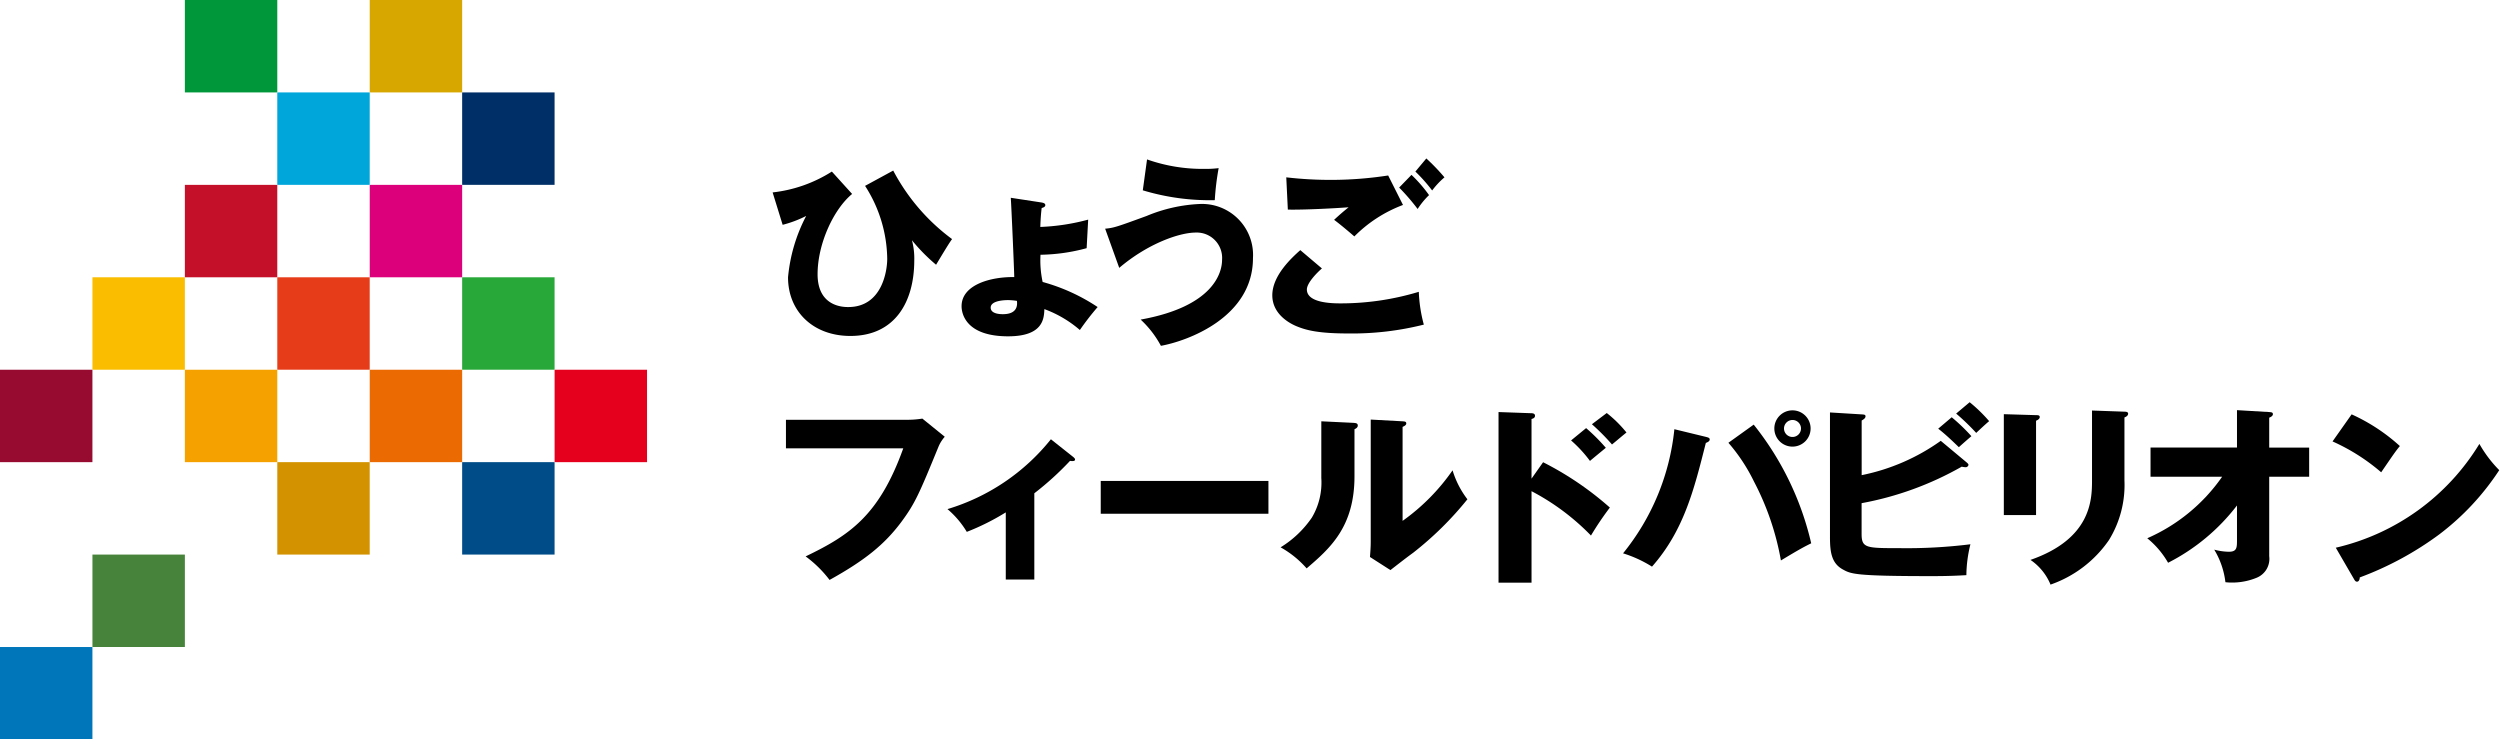
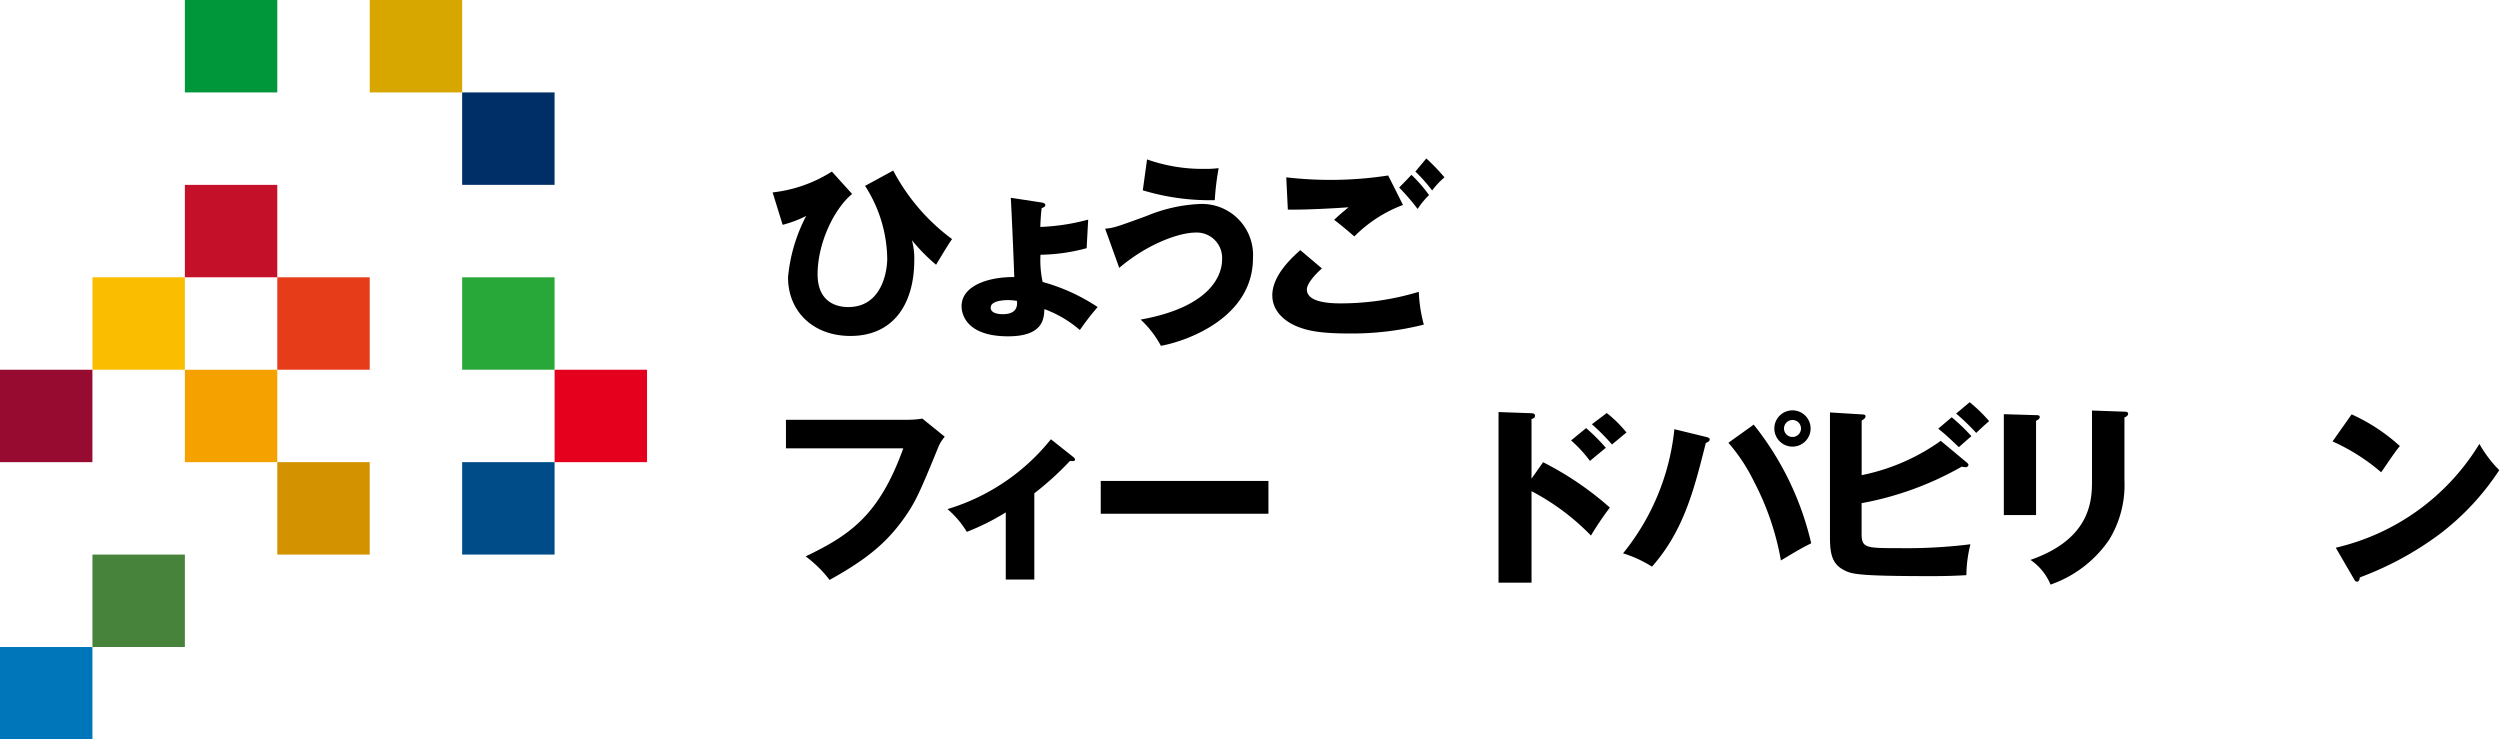
<svg xmlns="http://www.w3.org/2000/svg" width="284" height="84" viewBox="0 0 284 84">
  <defs>
    <clipPath id="b">
      <rect width="284" height="84" />
    </clipPath>
  </defs>
  <g id="a" clip-path="url(#b)">
    <g transform="translate(-98.084 -10.399)">
      <path d="M36.362,7.256c-2.1,1.732-3.923,5.655-3.923,9.119,0,3.729,2.981,3.729,3.486,3.729,3.833,0,4.425-4.1,4.425-5.483a15.6,15.6,0,0,0-2.518-8.283L41.03,4.6a22.942,22.942,0,0,0,6.688,7.785c-.262.327-.923,1.424-1.819,2.913a20.569,20.569,0,0,1-2.742-2.784,8,8,0,0,1,.265,2.282c0,4.755-2.217,8.591-7.257,8.591-4.208,0-7.083-2.761-7.083-6.662a18.653,18.653,0,0,1,2.062-6.972,12.977,12.977,0,0,1-2.674,1.01L27.331,7.082a15.785,15.785,0,0,0,6.73-2.369Z" transform="translate(158.523 25.176)" />
      <path d="M42.886,6.063c.285.042.589.087.589.327,0,.22-.285.285-.414.33-.087.657-.133,1.489-.155,2.146a24.171,24.171,0,0,0,5.438-.832l-.175,3.243a20.928,20.928,0,0,1-5.241.748,11.562,11.562,0,0,0,.243,3.091,21.607,21.607,0,0,1,6.247,2.849A30.385,30.385,0,0,0,47.4,20.574,13.052,13.052,0,0,0,43.369,18.2c-.045,1.052-.11,3.091-4.124,3.091-4.778,0-5.283-2.564-5.283-3.418,0-2.457,3.334-3.354,5.985-3.311-.023-1.117-.327-8.089-.395-9.009Zm-3.6,11.113c-.68,0-2.017.11-2.017.855s1.162.745,1.382.745c1.732,0,1.641-1.117,1.6-1.512a7.47,7.47,0,0,0-.965-.087" transform="translate(173.357 27.314)" />
      <path d="M39,12.079c.987-.087,1.36-.22,4.713-1.447a17.642,17.642,0,0,1,6.053-1.36,5.8,5.8,0,0,1,6.027,6.141c0,6.794-7.542,9.449-10.459,9.973a11.421,11.421,0,0,0-2.3-2.981c8.283-1.492,9.248-5.328,9.248-6.794A2.881,2.881,0,0,0,49.3,12.519c-1.884,0-5.48,1.269-8.7,4.011ZM43.759,4.21a18.941,18.941,0,0,0,6.51,1.075A11.651,11.651,0,0,0,51.894,5.2a30.034,30.034,0,0,0-.44,3.638,26.247,26.247,0,0,1-8.177-1.117Z" transform="translate(184.629 24.299)" />
      <path d="M50.5,16.671c-.612.528-1.709,1.667-1.709,2.389,0,1.58,3,1.58,3.923,1.58a30.62,30.62,0,0,0,8.792-1.314,16.62,16.62,0,0,0,.57,3.726A33.326,33.326,0,0,1,53.5,24.058c-3.418,0-4.778-.372-5.852-.809-.7-.285-2.784-1.317-2.784-3.532,0-2.279,2.279-4.318,3.179-5.127ZM59.71,9.459a15.4,15.4,0,0,0-5.526,3.574c-.79-.68-1.622-1.382-2.3-1.884.812-.748,1.007-.9,1.644-1.428-1.36.11-5.043.308-6.9.265l-.178-3.664a44.014,44.014,0,0,0,5.461.288,42.886,42.886,0,0,0,6.115-.5Zm.965-3.418a15.7,15.7,0,0,1,1.994,2.3,8.669,8.669,0,0,0-1.295,1.576,24.561,24.561,0,0,0-2.1-2.434Zm1.686-1.865a23.7,23.7,0,0,1,2.062,2.146,9,9,0,0,0-1.4,1.492,18.638,18.638,0,0,0-1.907-2.149Z" transform="translate(197.754 24.223)" />
      <path d="M41.785,13.439a10.9,10.9,0,0,0,1.512-.133l2.544,2.062a4.058,4.058,0,0,0-.725,1.162c-2.191,5.348-2.651,6.422-4.25,8.572-1.865,2.476-4.037,4.273-8.112,6.532a13.152,13.152,0,0,0-2.719-2.674c4.975-2.392,8.351-4.626,11.093-12.278H27.8V13.439Z" transform="translate(159.568 44.646)" />
      <path d="M43.333,29.967H40.09v-7.63a26.892,26.892,0,0,1-4.428,2.214,10.433,10.433,0,0,0-2.195-2.586,23.822,23.822,0,0,0,11.75-7.934l2.567,2.036c.087.091.175.155.175.265,0,.175-.2.175-.308.175a1.027,1.027,0,0,1-.262-.023,33.873,33.873,0,0,1-4.056,3.684Z" transform="translate(172.25 46.268)" />
      <rect width="19.05" height="3.726" transform="translate(223.128 65.034)" />
-       <path d="M53.423,13.712c.24.023.5.023.5.308,0,.262-.285.372-.375.418v5.348c0,5.765-2.8,8.2-5.435,10.459a11.112,11.112,0,0,0-2.959-2.392,11.685,11.685,0,0,0,3.551-3.376,7.779,7.779,0,0,0,1.075-4.493V13.537Zm5.59-.175c.24.023.418.023.418.243,0,.194-.22.3-.418.392V24.848a23.435,23.435,0,0,0,5.678-5.742,10.258,10.258,0,0,0,1.686,3.289,37.577,37.577,0,0,1-6.16,6.073c-.874.634-1.732,1.314-2.586,1.971l-2.324-1.489c.045-.592.087-1.139.087-1.754V13.34Z" transform="translate(198.405 44.722)" />
      <path d="M57.869,18.776a35.839,35.839,0,0,1,7.584,5.15,34.907,34.907,0,0,0-2.146,3.179,26.58,26.58,0,0,0-6.752-5.04V32.456H52.806V13.076l3.748.133c.11,0,.395.023.395.285s-.243.327-.395.372v6.775ZM62.757,14.9a21.458,21.458,0,0,1,2.237,2.237c-.5.418-1.314,1.075-1.8,1.492A14.66,14.66,0,0,0,61.047,16.3ZM65.1,13.186A13.725,13.725,0,0,1,67.34,15.4c-.285.22-1.424,1.185-1.644,1.36a24.862,24.862,0,0,0-2.282-2.3Z" transform="translate(215.511 44.132)" />
      <path d="M66.625,16.039c.24.065.395.11.395.285,0,.2-.22.308-.44.395-1.337,5.305-2.5,9.954-6.115,14.052a13.885,13.885,0,0,0-3.289-1.512,26.635,26.635,0,0,0,5.83-14.1Zm5.393-1.4A33.731,33.731,0,0,1,78.55,28.12c-.79.392-1.337.677-3.441,1.949a30.724,30.724,0,0,0-3.049-8.944A20.128,20.128,0,0,0,69.143,16.7Zm6.464.437a2.06,2.06,0,1,1-2.059-2.059,2.058,2.058,0,0,1,2.059,2.059m-3.023,0a.965.965,0,1,0,.965-.965.973.973,0,0,0-.965.965" transform="translate(225.287 43.998)" />
      <path d="M79.913,19.525c.133.11.262.22.262.33a.333.333,0,0,1-.327.262,2.757,2.757,0,0,1-.44-.065A36.141,36.141,0,0,1,68.033,24.2v3.486c0,1.622.524,1.622,4.273,1.622a58.418,58.418,0,0,0,8.089-.44,15.007,15.007,0,0,0-.46,3.509c-.79.042-1.907.11-3.9.11-8.788,0-9.206-.243-10.148-.767-1.272-.7-1.447-1.975-1.447-3.661V13.893l3.6.22c.262.019.437.019.437.217,0,.22-.22.353-.437.482v6.205a23.377,23.377,0,0,0,8.986-3.9ZM78.269,14.44a21.106,21.106,0,0,1,2.237,2.149c-.133.11-.965.832-1.424,1.249-.308-.285-1.382-1.36-2.347-2.1Zm2.039-1.709a17.377,17.377,0,0,1,2.214,2.149c-.395.327-1.075.965-1.47,1.337a25.963,25.963,0,0,0-2.279-2.195Z" transform="translate(241.529 43.36)" />
      <path d="M74.2,13.55c.265,0,.418.023.418.22,0,.217-.262.35-.418.414V24.9H70.539V13.44Zm10.041-.395c.22,0,.418.045.418.22,0,.262-.265.372-.418.437v7.147a11.922,11.922,0,0,1-1.754,6.772A13.383,13.383,0,0,1,75.844,32.8a6.272,6.272,0,0,0-2.279-2.806c6.862-2.389,6.992-6.775,6.992-9.009v-7.96Z" transform="translate(255.18 44.01)" />
-       <path d="M75.945,20.571V17.259h9.821v-4.25l3.661.217c.243.023.418.023.418.243,0,.2-.243.327-.418.395v3.4h4.538v3.311H89.427V29.6a2.316,2.316,0,0,1-1.447,2.457,7.322,7.322,0,0,1-3.528.5,9.217,9.217,0,0,0-1.272-3.7,7.022,7.022,0,0,0,1.644.24c.9,0,.942-.414.942-1.292V23.837a22.958,22.958,0,0,1-7.827,6.51,9.961,9.961,0,0,0-2.366-2.784,20.235,20.235,0,0,0,8.507-6.992Z" transform="translate(266.44 43.982)" />
      <path d="M84.244,13.157a20.957,20.957,0,0,1,5.48,3.6c-.524.638-.677.877-2.123,2.981a22.521,22.521,0,0,0-5.526-3.506Zm-1.8,15.149A25.953,25.953,0,0,0,98.758,16.514a14.068,14.068,0,0,0,2.256,2.981,29.091,29.091,0,0,1-6.817,7.3,36.472,36.472,0,0,1-9.031,4.888c0,.24-.11.482-.308.482-.133,0-.22-.065-.353-.308Z" transform="translate(280.985 44.313)" />
    </g>
    <rect width="10.499" height="10.499" transform="translate(21.001)" fill="#00973a" />
    <rect width="10.499" height="10.499" transform="translate(42.002)" fill="#d7a700" />
-     <rect width="10.499" height="10.499" transform="translate(31.5 10.499)" fill="#00a5da" />
    <rect width="10.499" height="10.499" transform="translate(52.501 10.499)" fill="#002f67" />
    <rect width="10.499" height="10.499" transform="translate(31.5 31.5)" fill="#e73c19" />
    <rect width="10.499" height="10.499" transform="translate(10.502 31.5)" fill="#fabd00" />
    <rect width="10.499" height="10.499" transform="translate(10.502 62.999)" fill="#47833b" />
    <rect width="10.499" height="10.499" transform="translate(31.5 52.5)" fill="#d39300" />
-     <rect width="10.499" height="10.499" transform="translate(42.002 21.001)" fill="#dc017b" />
    <rect width="10.499" height="10.499" transform="translate(21.001 21.001)" fill="#c51029" />
-     <rect width="10.499" height="10.499" transform="translate(42.002 42.002)" fill="#ec6a02" />
    <rect width="10.499" height="10.499" transform="translate(21.001 42.002)" fill="#f5a200" />
    <rect width="10.499" height="10.499" transform="translate(0 42.002)" fill="#970b30" />
    <rect width="10.499" height="10.499" transform="translate(0 73.501)" fill="#0076ba" />
    <rect width="10.499" height="10.499" transform="translate(52.501 31.5)" fill="#28a839" />
    <rect width="10.499" height="10.499" transform="translate(52.501 52.5)" fill="#004c88" />
    <rect width="10.499" height="10.499" transform="translate(63.003 42.002)" fill="#e5011d" />
  </g>
</svg>